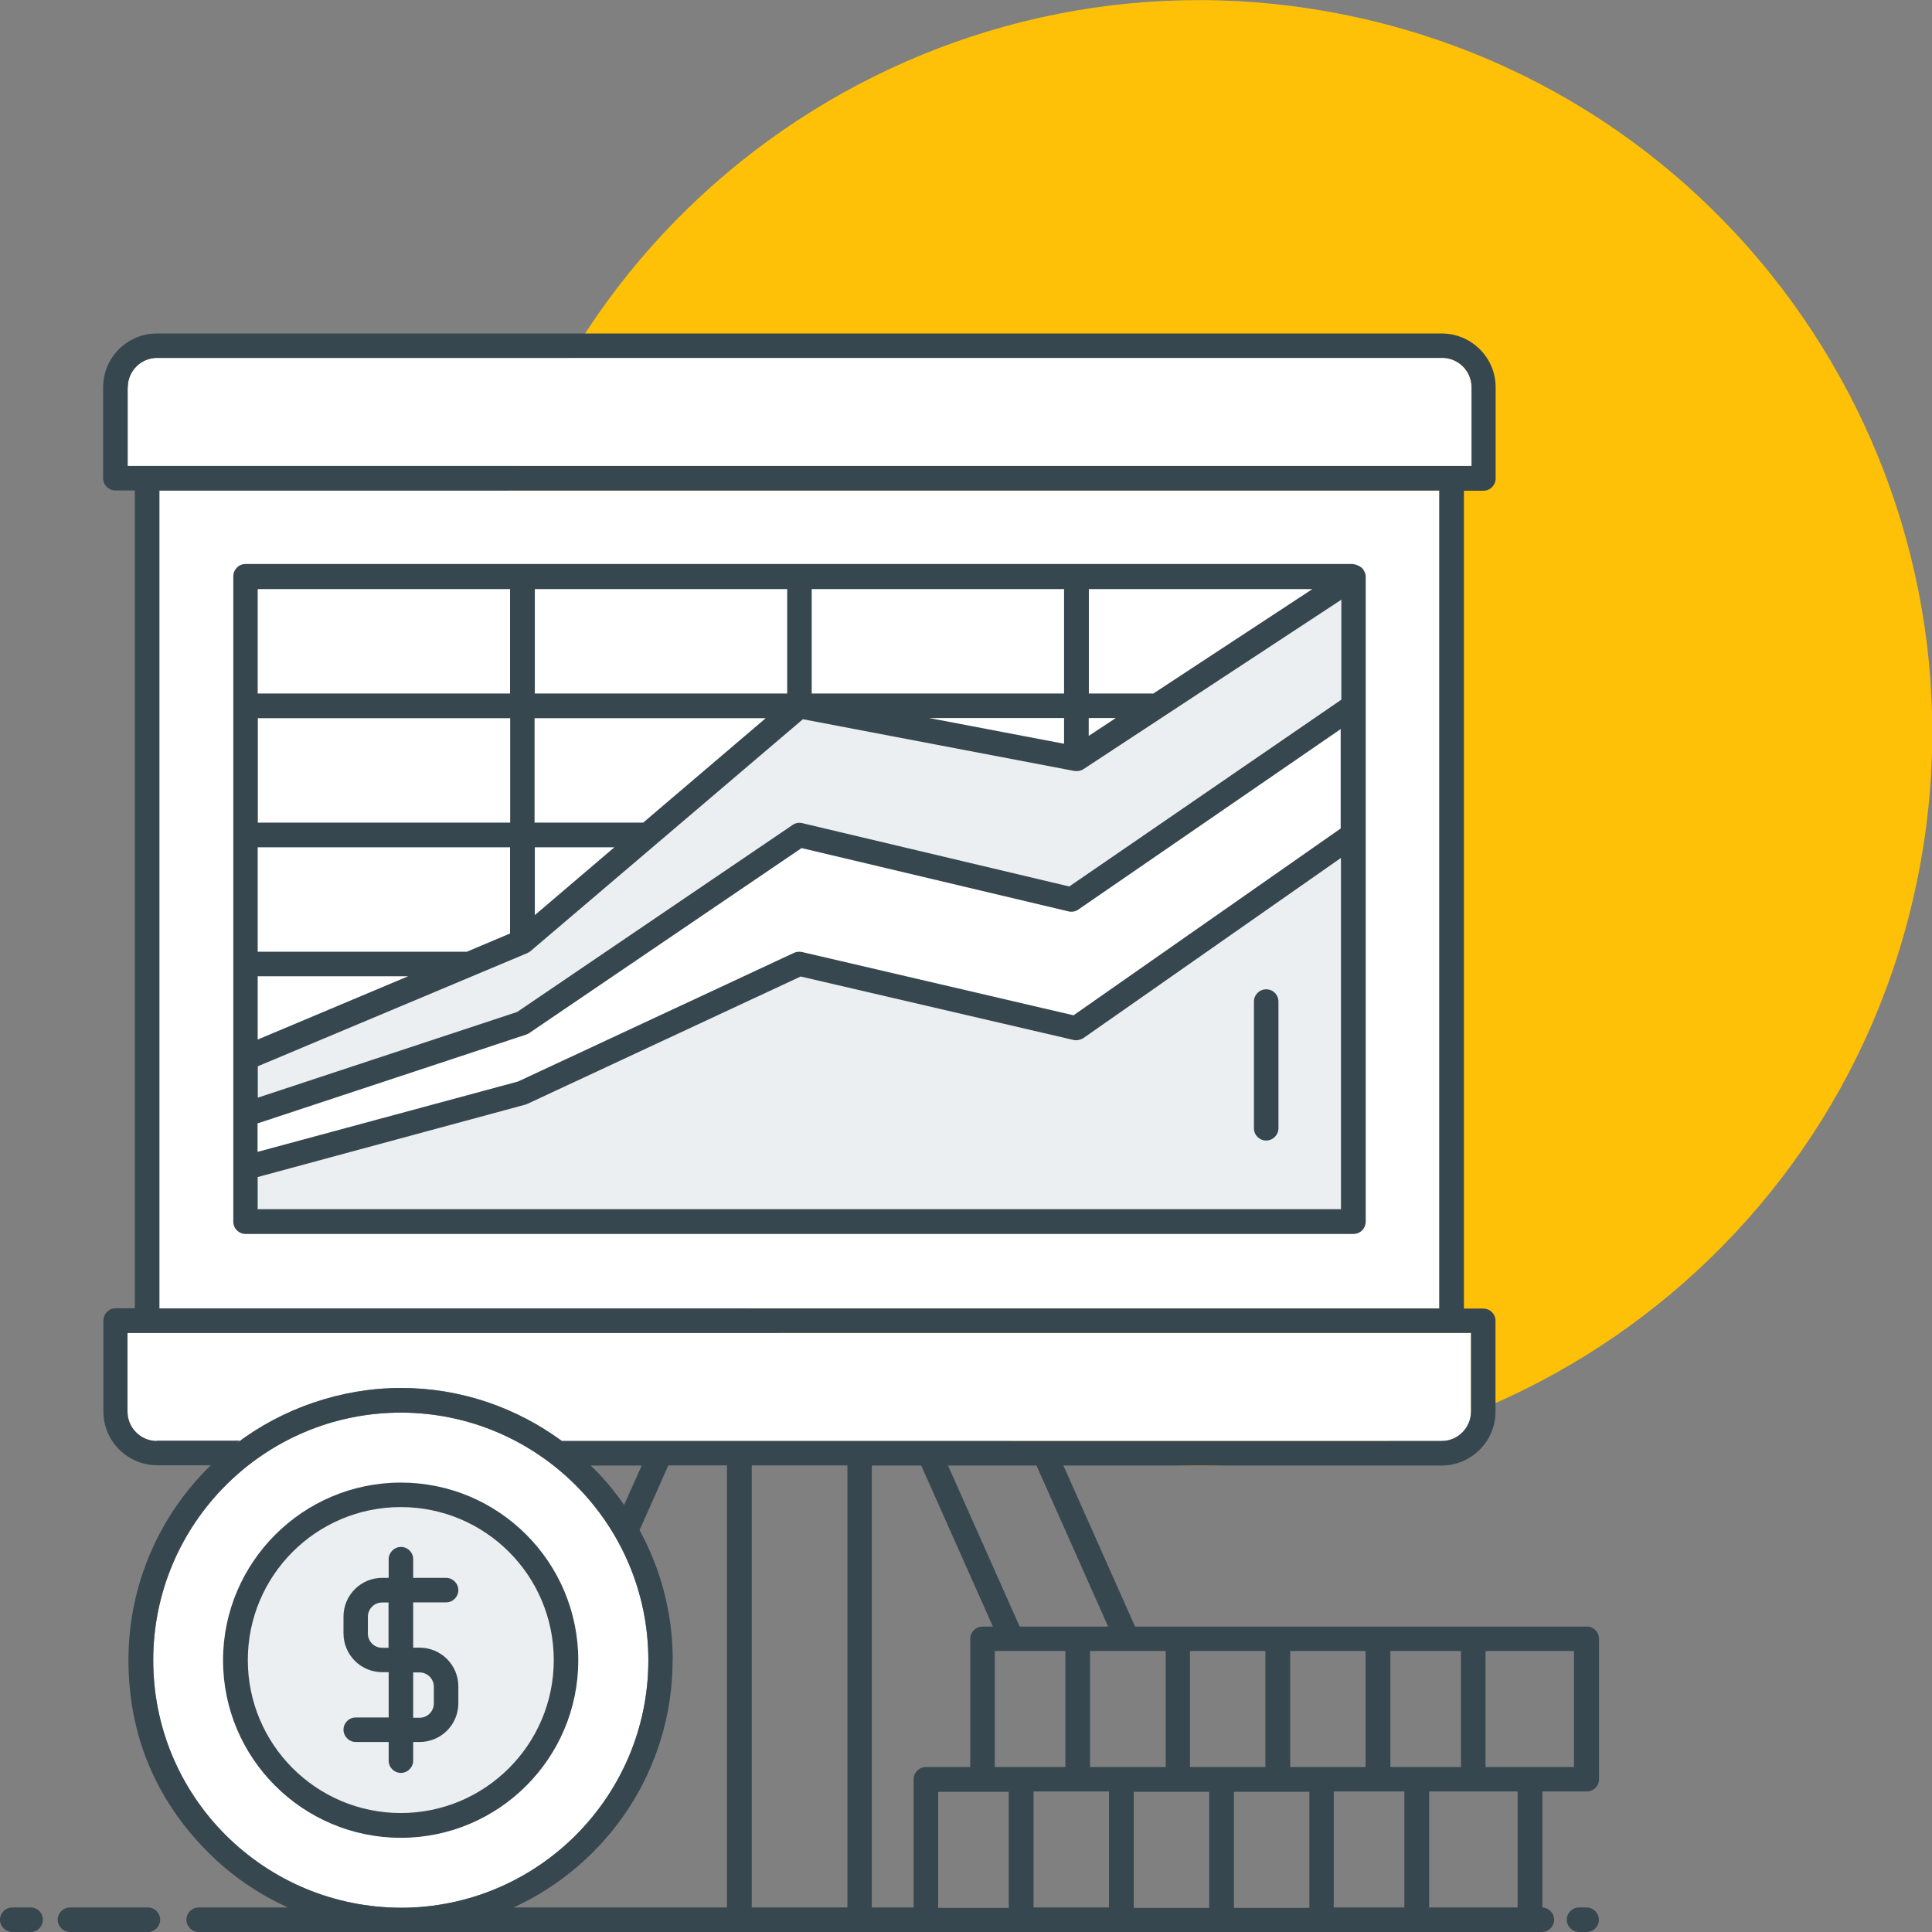
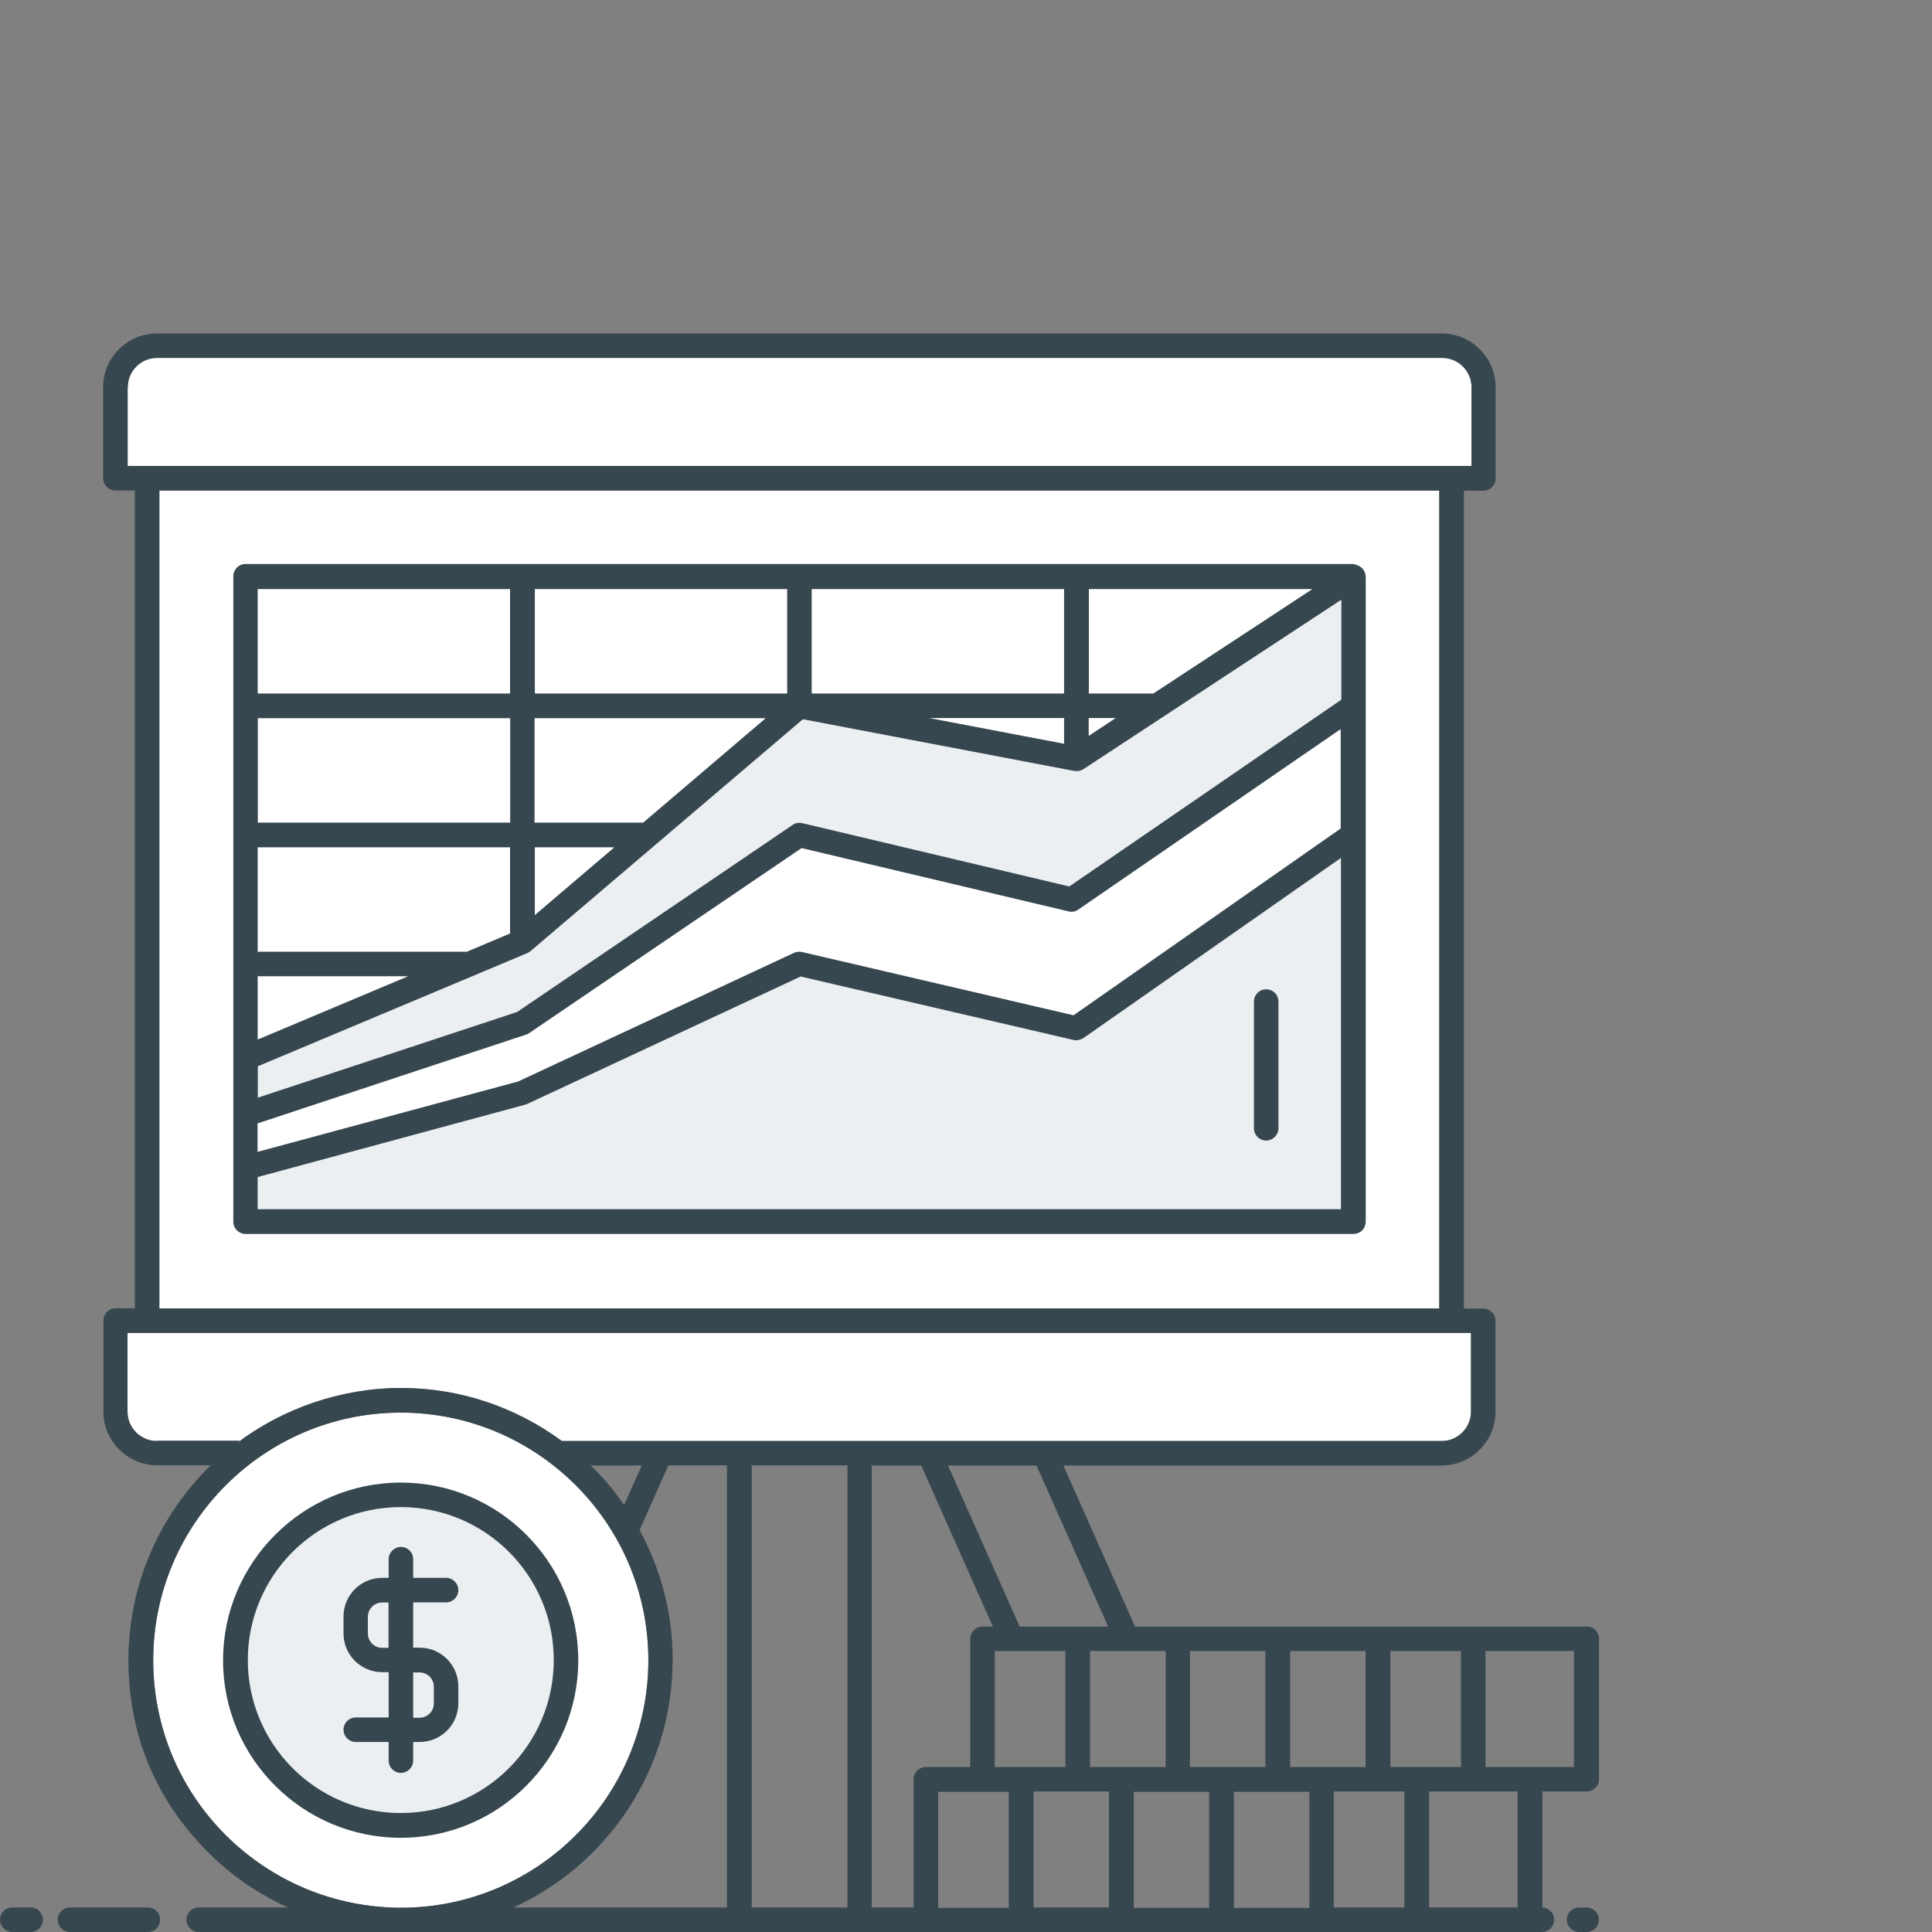
<svg xmlns="http://www.w3.org/2000/svg" id="Layer_1" version="1.1" viewBox="0 0 145 145">
  <rect x="0" y="0" width="145" height="145" fill="#808080" stroke="none" />
  <defs>
    <style>
      .st0 {
        fill: #fec107;
      }

      .st1 {
        fill: #ebeff2;
      }

      .st2 {
        fill: #37474f;
      }

      .st3 {
        fill: #fff;
      }
    </style>
  </defs>
-   <path class="st0" d="M143.86,66.2c6.18-29.73-12.91-58.85-42.64-65.03-29.73-6.18-58.85,12.91-65.03,42.64-6.18,29.73,12.91,58.85,42.64,65.03,29.73,6.18,58.85-12.91,65.03-42.64Z" />
-   <path class="st3" d="M16.94,137.73c-3.5-3.5-5.44-8.17-5.44-13.13,0-10.25,8.34-18.58,18.58-18.58s18.58,8.34,18.58,18.58-8.32,18.58-18.58,18.58c-4.95-.02-9.62-1.95-13.14-5.45Z" />
+   <path class="st3" d="M16.94,137.73c-3.5-3.5-5.44-8.17-5.44-13.13,0-10.25,8.34-18.58,18.58-18.58s18.58,8.34,18.58,18.58-8.32,18.58-18.58,18.58c-4.95-.02-9.62-1.95-13.14-5.45" />
  <path class="st3" d="M9.59,29.06c0-1.2.98-2.2,2.2-2.2h96.45c1.2,0,2.2.98,2.2,2.2v5.91H11.04s-1.46,0-1.46,0v-5.91Z" />
  <rect class="st3" x="11.96" y="36.82" width="96.06" height="61.38" />
  <path class="st3" d="M11.77,108.15c-1.2,0-2.2-.98-2.2-2.2v-5.91h100.83v5.91c0,1.2-.98,2.2-2.2,2.2H42.17c-3.39-2.49-7.56-3.98-12.07-3.98s-8.92,1.55-12.36,4.17c.08-.08.15-.13.25-.21h-6.21s0,.02,0,.02Z" />
  <path class="st1" d="M30.08,136.07c-6.33,0-11.48-5.14-11.48-11.48s5.14-11.48,11.48-11.48,11.48,5.14,11.48,11.48-5.15,11.48-11.48,11.48Z" />
  <path class="st1" d="M19.34,90.79v-2.45l20.11-5.44c.06-.02.09-.04.15-.06l20.49-9.55,20.47,4.76c.25.06.52,0,.74-.13l19.34-13.53v26.36H19.34s0,.02,0,.02Z" />
  <path class="st1" d="M19.34,80.03l20.22-8.49c.09-.04.17-.09.25-.15l20.45-17.41,20.36,3.88c.23.04.48,0,.69-.13l19.36-12.72v7.5l-20.42,14.02-20.03-4.75c-.25-.06-.52-.02-.73.13l-20.68,14.04-19.46,6.43v-2.35h-.02Z" />
  <path class="st2" d="M119.08,143.16h-.57c-.52,0-.92.42-.92.92s.42.92.92.92h.57c.52,0,.92-.42.92-.92s-.42-.92-.92-.92Z" />
  <path class="st2" d="M11.1,143.16h-5.85c-.52,0-.92.42-.92.92s.42.92.92.92h5.85c.52,0,.92-.42.92-.92s-.4-.92-.92-.92Z" />
  <path class="st2" d="M2.3,143.16H.92c-.52,0-.92.42-.92.92s.42.92.92.92h1.38c.52,0,.92-.42.92-.92,0-.5-.4-.92-.91-.92Z" />
  <path class="st2" d="M102.28,42.7c-.04-.06-.09-.11-.17-.15-.02-.02-.04-.02-.06-.04-.02-.02-.04-.04-.06-.04-.04-.02-.08-.02-.11-.04-.02-.02-.06-.02-.08-.04-.06-.02-.11-.02-.19-.04-.02,0-.04-.02-.06-.02h-20.77s-62.35,0-62.35,0c-.52,0-.92.42-.92.92v48.44c0,.52.42.92.92.92h83.15c.38,0,.71-.23.84-.55.04-.11.08-.23.08-.36v-48.42c0-.19-.08-.4-.21-.57.02.02,0,.02,0,0ZM19.34,84.31l20.14-6.66c.08-.02.15-.06.23-.11l20.45-13.89,20.03,4.75c.25.06.52.02.73-.13l19.7-13.55v7.46l-20.05,14.02-20.38-4.75c-.21-.04-.42-.02-.59.06l-20.72,9.66-19.55,5.28v-2.15ZM19.34,90.79v-2.45l20.11-5.44c.06-.02.09-.04.15-.06l20.49-9.55,20.47,4.76c.25.06.52,0,.74-.13l19.34-13.53v26.36H19.34s0,.02,0,.02ZM38.29,61.74h-18.94v-7.84h18.94v7.84ZM19.34,73.27h11.29l-11.29,4.75v-4.75ZM35.01,71.43h-15.67v-7.84h18.94v6.47l-3.27,1.38ZM40.14,63.59h5.97l-5.97,5.09v-5.09ZM48.27,61.74h-8.15v-7.84h17.35l-9.2,7.84ZM79.86,53.89v1.93l-10.12-1.93h10.12ZM81.71,53.89h2.03l-2.03,1.34v-1.34ZM86.56,52.05h-4.84v-7.84h16.78l-11.94,7.84ZM79.86,52.05h-18.94v-7.84h18.94v7.84ZM59.08,52.05h-18.94v-7.84h18.94v7.84ZM19.34,44.21h18.94v7.84h-18.94v-7.84ZM19.34,80.03l20.22-8.49c.09-.04.17-.09.25-.15l20.45-17.41,20.36,3.88c.23.04.48,0,.69-.13l19.36-12.72v7.5l-20.42,14.02-20.03-4.75c-.25-.06-.52-.02-.73.13l-20.68,14.04-19.46,6.43v-2.35h-.02Z" />
  <path class="st2" d="M95.03,74.25c-.52,0-.92.42-.92.92v9.51c0,.52.42.92.92.92s.92-.42.92-.92v-9.51c0-.51-.4-.92-.92-.92Z" />
  <path class="st2" d="M119.08,122.08h-33.89l-5.38-12.09h28.39c2.22,0,4.04-1.82,4.04-4.03v-6.83c0-.52-.42-.92-.92-.92h-1.45v-61.38h1.46c.52,0,.92-.42.92-.92v-6.85c0-2.22-1.82-4.03-4.04-4.03H11.77c-2.22,0-4.03,1.81-4.03,4.03v6.83c0,.52.42.92.92.92h1.46v61.38h-1.44c-.52,0-.92.42-.92.92v6.83c0,2.22,1.82,4.03,4.03,4.03h4.03c-3.81,3.71-6.18,8.9-6.18,14.62s2.13,10.58,5.99,14.44c1.76,1.76,3.79,3.14,5.99,4.13h-6.71c-.52,0-.92.42-.92.92s.42.92.92.92h100.81c.52,0,.92-.42.92-.92s-.4-.9-.88-.92v-8.71h3.33c.52,0,.92-.42.92-.92v-10.54c0-.5-.42-.92-.92-.92ZM109.67,132.62h-5.32v-8.71h5.3v8.71h.02ZM96.83,132.62v-8.71h5.66v8.71h-5.66ZM74.66,132.62v-8.71h5.3v8.71h-5.3ZM69.49,132.62c-.52,0-.92.42-.92.92v9.62h-3.14v-33.17h3.71l5.38,12.09h-.78c-.52,0-.92.42-.92.92v9.62h-3.33ZM81.81,132.62v-8.71h5.68v8.71h-5.68ZM89.31,132.62v-8.71h5.66v8.71h-5.66ZM90.75,134.48v8.71h-5.66v-8.71h5.66ZM92.59,134.48h5.68v8.71h-5.66v-8.71h-.02ZM83.17,122.08h-6.64l-5.38-12.09h6.64l5.38,12.09ZM9.59,29.06c0-1.2.98-2.2,2.2-2.2h96.45c1.2,0,2.2.98,2.2,2.2v5.91H11.04s-1.46,0-1.46,0v-5.91ZM11.96,36.82h96.06v61.38H11.96v-61.38ZM11.77,108.15c-1.2,0-2.2-.98-2.2-2.2v-5.91h100.83v5.91c0,1.2-.98,2.2-2.2,2.2H42.17c-3.39-2.49-7.56-3.98-12.07-3.98s-8.92,1.55-12.36,4.17c.08-.08.15-.13.25-.21h-6.21s0,.02,0,.02ZM44.33,109.99h3.83l-1.32,2.96c-.74-1.07-1.57-2.07-2.51-2.96ZM16.94,137.73c-3.5-3.5-5.44-8.17-5.44-13.13,0-10.25,8.34-18.58,18.58-18.58s18.58,8.34,18.58,18.58-8.32,18.58-18.58,18.58c-4.95-.02-9.62-1.95-13.14-5.45ZM50.49,124.6c0-3.54-.9-6.85-2.49-9.76l2.16-4.86h4.4v33.18h-16.02c7.04-3.22,11.94-10.33,11.94-18.56ZM56.42,143.16v-33.18h7.18v33.18h-7.18ZM70.41,134.48h5.3v8.71h-5.3v-8.71ZM77.57,143.16v-8.71h5.66v8.71h-5.66ZM100.1,143.16v-8.71h5.3v8.71h-5.3ZM113.9,143.16h-6.64v-8.71h6.64v8.71ZM118.15,132.62h-6.66v-8.71h6.64v8.71h.02Z" />
  <path class="st2" d="M30.08,111.27c-7.34,0-13.34,5.99-13.34,13.34s5.99,13.32,13.34,13.32,13.32-5.97,13.32-13.32c0-7.37-5.97-13.34-13.32-13.34ZM30.08,136.07c-6.33,0-11.48-5.14-11.48-11.48s5.14-11.48,11.48-11.48,11.48,5.14,11.48,11.48-5.15,11.48-11.48,11.48Z" />
  <path class="st2" d="M33.48,120.26c.52,0,.92-.42.92-.92s-.42-.92-.92-.92h-2.47v-1.4c0-.52-.42-.92-.92-.92s-.92.42-.92.92v1.4h-.48c-1.61,0-2.91,1.3-2.91,2.91v1.26c0,1.61,1.3,2.91,2.91,2.91h.48v3.4h-2.47c-.52,0-.92.42-.92.92s.42.92.92.92h2.47v1.4c0,.52.42.92.92.92s.92-.42.92-.92v-1.4h.48c1.61,0,2.91-1.3,2.91-2.91v-1.26c0-1.61-1.3-2.91-2.91-2.91h-.48v-3.4h2.47ZM31.49,125.52c.59,0,1.07.48,1.07,1.07v1.26c0,.59-.48,1.07-1.07,1.07h-.48v-3.4h.48ZM29.16,123.67h-.48c-.59,0-1.07-.48-1.07-1.07v-1.26c0-.59.48-1.07,1.07-1.07h.48v3.4Z" />
</svg>